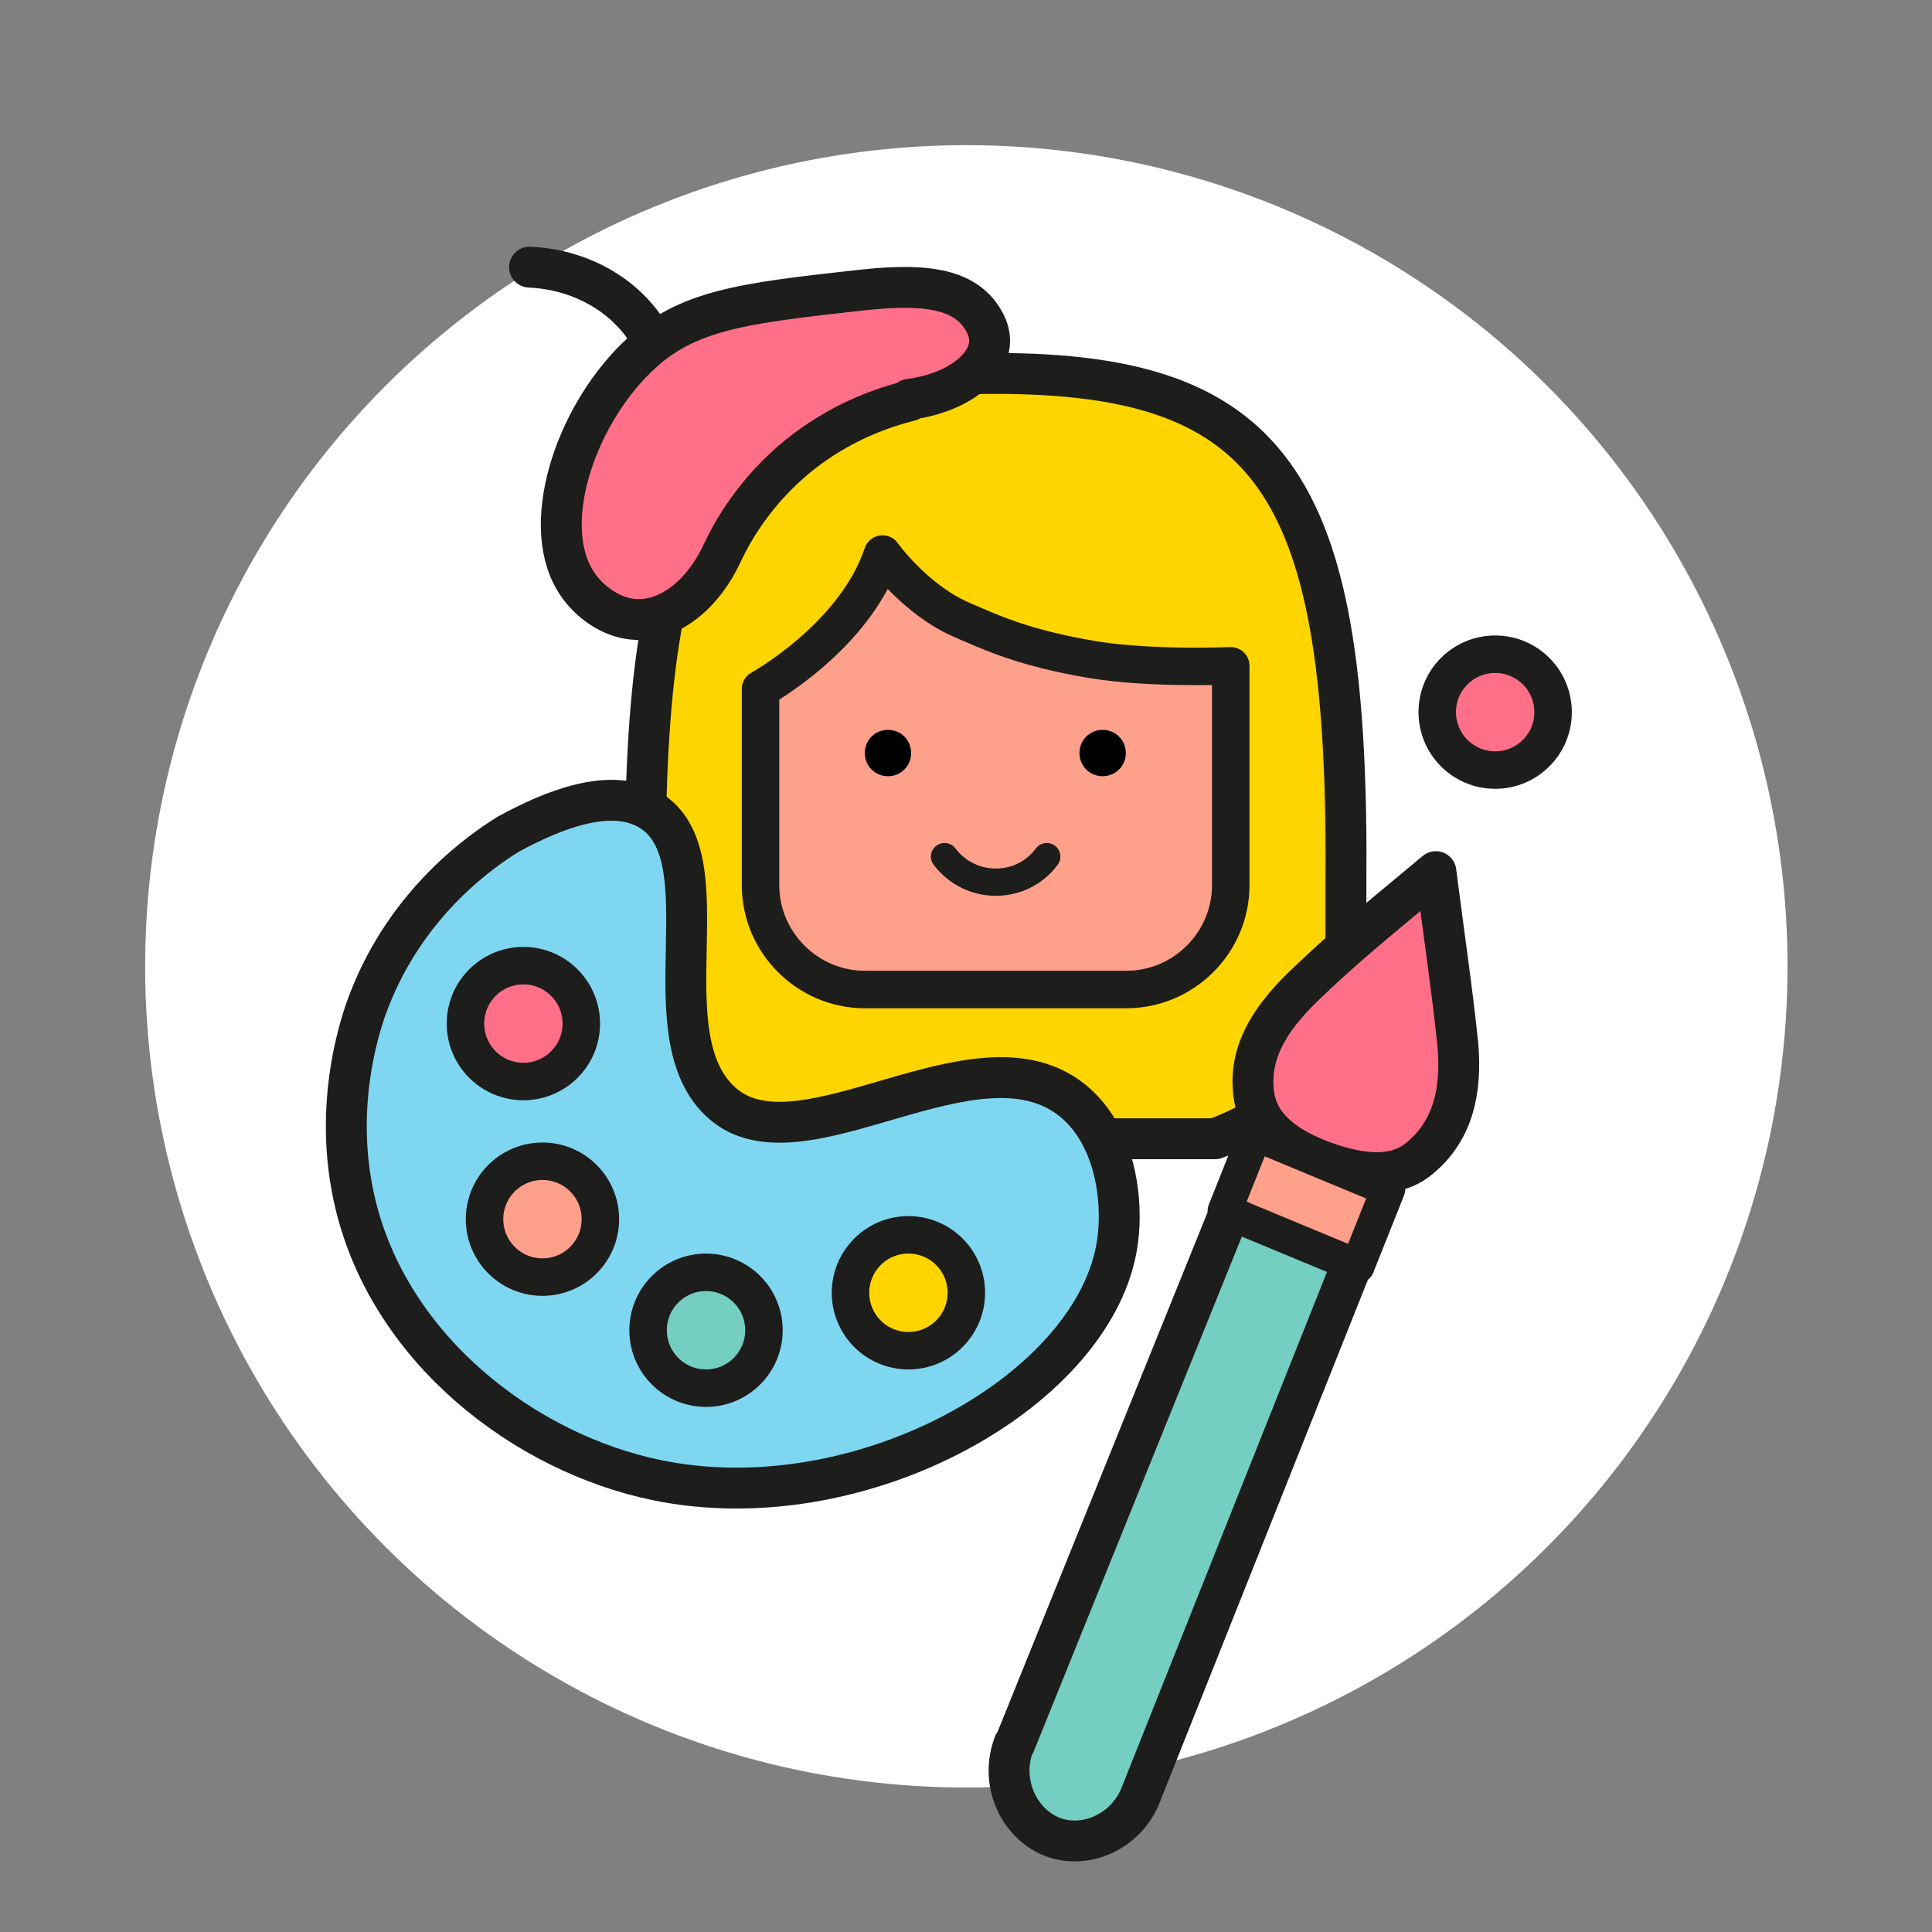
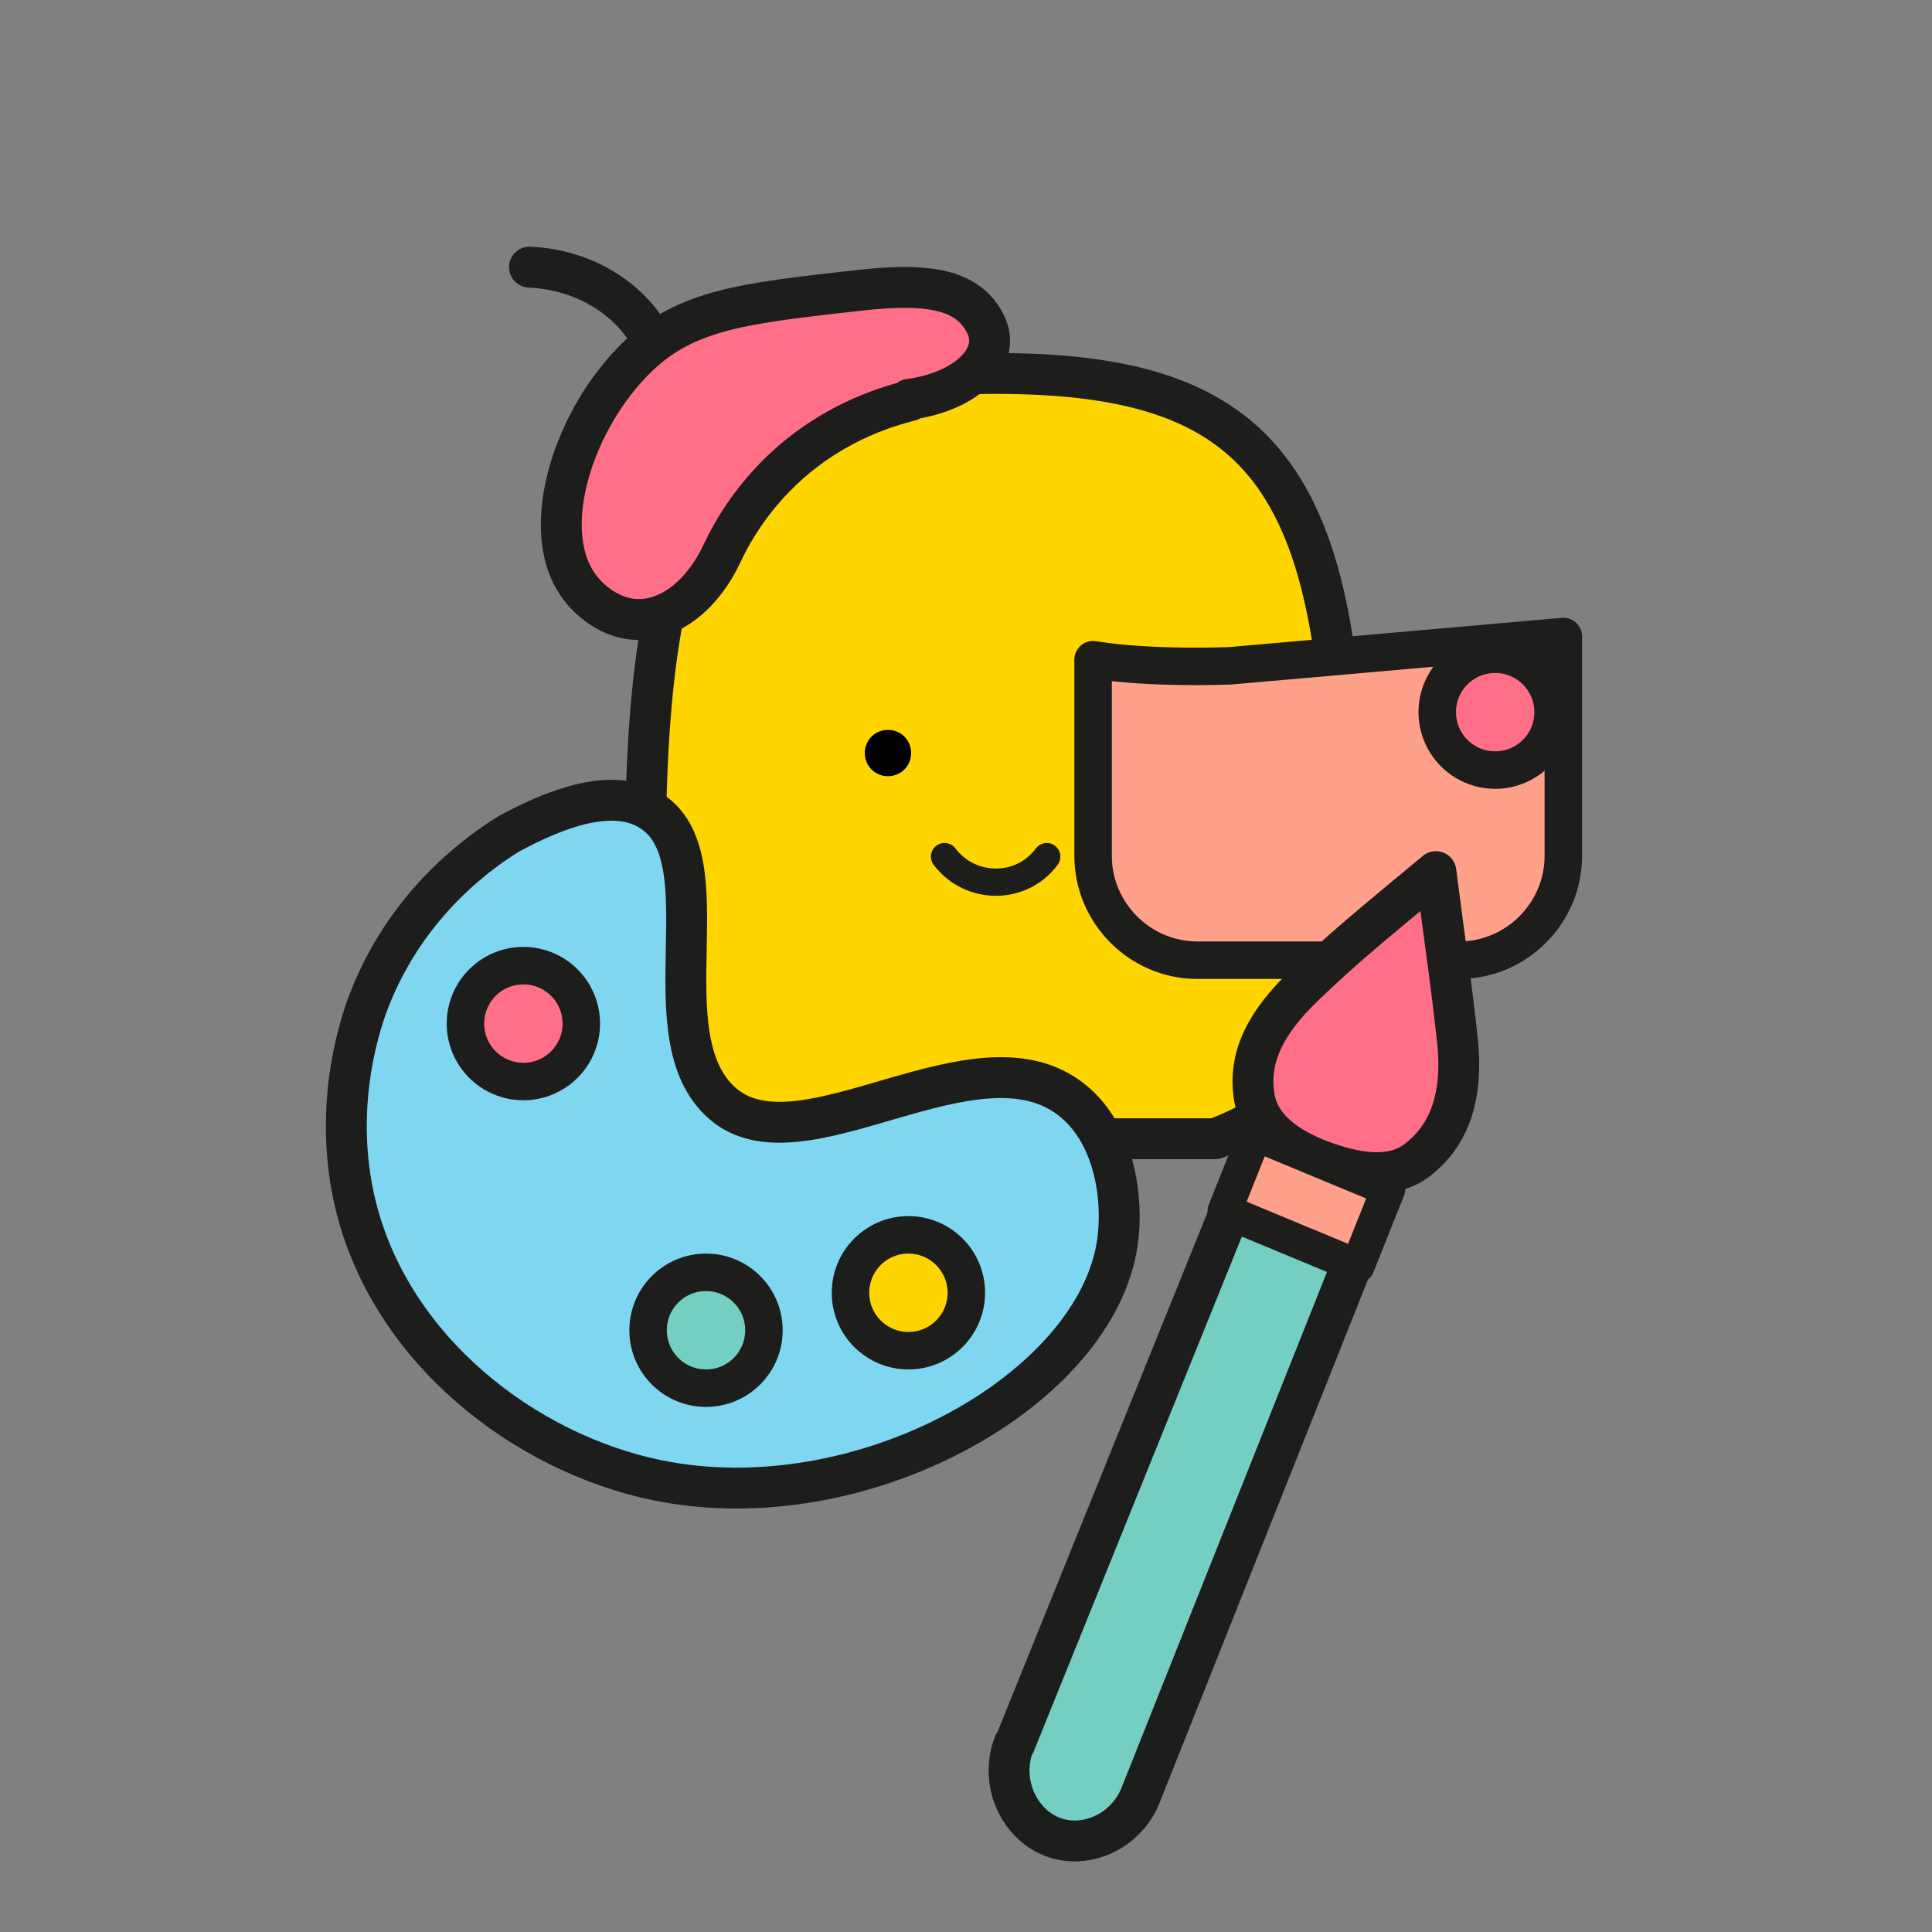
<svg xmlns="http://www.w3.org/2000/svg" id="Ebene_1" version="1.1" viewBox="0 0 283.5 283.5">
  <rect x="0" y="0" width="283.5" height="283.5" fill="#808080" stroke="none" />
  <defs>
    <style>
      .st0 {
        stroke-width: 5px;
      }

      .st0, .st1 {
        fill: #ffa08b;
      }

      .st0, .st1, .st2, .st3, .st4, .st5, .st6, .st7, .st8, .st9 {
        stroke-linecap: round;
      }

      .st0, .st1, .st2, .st3, .st4, .st5, .st6, .st7, .st8, .st9, .st10 {
        stroke: #1d1d1b;
      }

      .st0, .st1, .st2, .st3, .st5, .st6, .st7, .st8, .st9, .st10 {
        stroke-linejoin: round;
      }

      .st1, .st3, .st7, .st9 {
        stroke-width: 5.5px;
      }

      .st2, .st3 {
        fill: #74cec1;
      }

      .st2, .st4, .st6, .st8, .st10 {
        stroke-width: 6px;
      }

      .st11 {
        fill: #fff;
      }

      .st4 {
        stroke-linejoin: bevel;
      }

      .st4, .st5 {
        fill: none;
      }

      .st5 {
        stroke-width: 4px;
      }

      .st6 {
        fill: #7fd6f1;
      }

      .st7, .st8 {
        fill: #ff7088;
      }

      .st9, .st10 {
        fill: #ffd500;
      }
    </style>
  </defs>
-   <circle class="st11" cx="141.8" cy="141.8" r="120.5" />
  <path class="st10" d="M146.1,54.8c-41.5,0-51.8,17.3-51.4,75.2v16.1s-.4,13.5,19.2,21h64.4c19.6-7.5,19.2-21,19.2-21v-16.1c.5-58-9.9-75.2-51.4-75.2h0Z" />
-   <path class="st1" d="M180.5,97.7s-11.7.5-20.1-.9c-10.2-1.7-15-4-19.4-5.9-6.8-3-11.5-9.6-11.5-9.6-4.1,12.2-17.9,19.8-17.9,19.8v28.8c0,8.4,6.9,15.3,15.3,15.3h38.4c8.4,0,15.3-6.9,15.3-15.3v-32.2Z" />
+   <path class="st1" d="M180.5,97.7s-11.7.5-20.1-.9v28.8c0,8.4,6.9,15.3,15.3,15.3h38.4c8.4,0,15.3-6.9,15.3-15.3v-32.2Z" />
  <path class="st5" d="M138.6,125.7c3.8,5,11.3,5,15,0" />
  <path d="M133.7,110.5c0,1.9-1.5,3.4-3.4,3.4s-3.4-1.5-3.4-3.4,1.5-3.4,3.4-3.4,3.4,1.5,3.4,3.4Z" />
-   <path d="M165.2,110.5c0,1.9-1.5,3.4-3.4,3.4s-3.4-1.5-3.4-3.4,1.5-3.4,3.4-3.4,3.4,1.5,3.4,3.4Z" />
  <path class="st4" d="M97.7,58.5c.4-10.2-8.5-18.8-20-19.3" />
  <g>
    <path class="st2" d="M148.9,255.9l32.5-80.4,18,7.5-32.1,80.6c-2.1,5-7.5,7.5-12.1,6.2-5.3-1.5-8.7-7.9-6.4-13.9Z" />
    <path class="st8" d="M213.9,153c.7,7.4-.9,13-5.4,16.8-3.5,3.1-8.4,2.7-13.9.8-5.6-2-9.9-5-10.6-9.9-.8-5.7,1.8-10.7,7.3-16,5.7-5.5,9.9-8.9,19.4-16.8,1.3,10.2,2.4,17.4,3.2,25.2Z" />
    <polygon class="st0" points="199.2 185.8 179.7 177.7 184.2 166.4 203.7 174.5 199.2 185.8" />
  </g>
  <path class="st8" d="M133.5,58.8c-3.5.9-10,2.9-16.5,8.2-6.2,5.1-9.5,10.9-11,14.1-2.8,6.1-7.7,10-12.6,9.8-3.6-.1-6.9-2.6-8.6-5.1-5.8-8.3-.6-24.4,8.7-33.4,7.2-7,15.7-7.9,32.6-9.8,8.2-.9,14.1-.6,17.3,3.1.4.5,2,2.4,1.8,4.7-.3,3.7-4.9,7.3-11.8,8.2Z" />
  <circle class="st7" cx="219.4" cy="104.5" r="8.5" />
  <g>
    <path class="st6" d="M164,182.1c-2.9,21.7-37.5,41.3-67.6,35.1-19.4-4-39-19.1-44.2-40.3-3.7-15.1,1.1-27.9,2-30.2,5.7-14.6,16.7-22,20.4-24.3,6.6-3.6,15.1-7,20.8-3.5,11.3,6.9-.7,33.1,10.6,43,11.6,10.2,37.3-11.8,51.4-.4,6.4,5.2,7.4,14.8,6.6,20.6Z" />
    <circle class="st7" cx="76.8" cy="150.2" r="8.5" />
-     <circle class="st1" cx="79.6" cy="178.9" r="8.5" />
    <circle class="st3" cx="103.6" cy="195.2" r="8.5" />
    <circle class="st9" cx="133.3" cy="189.7" r="8.5" />
  </g>
</svg>